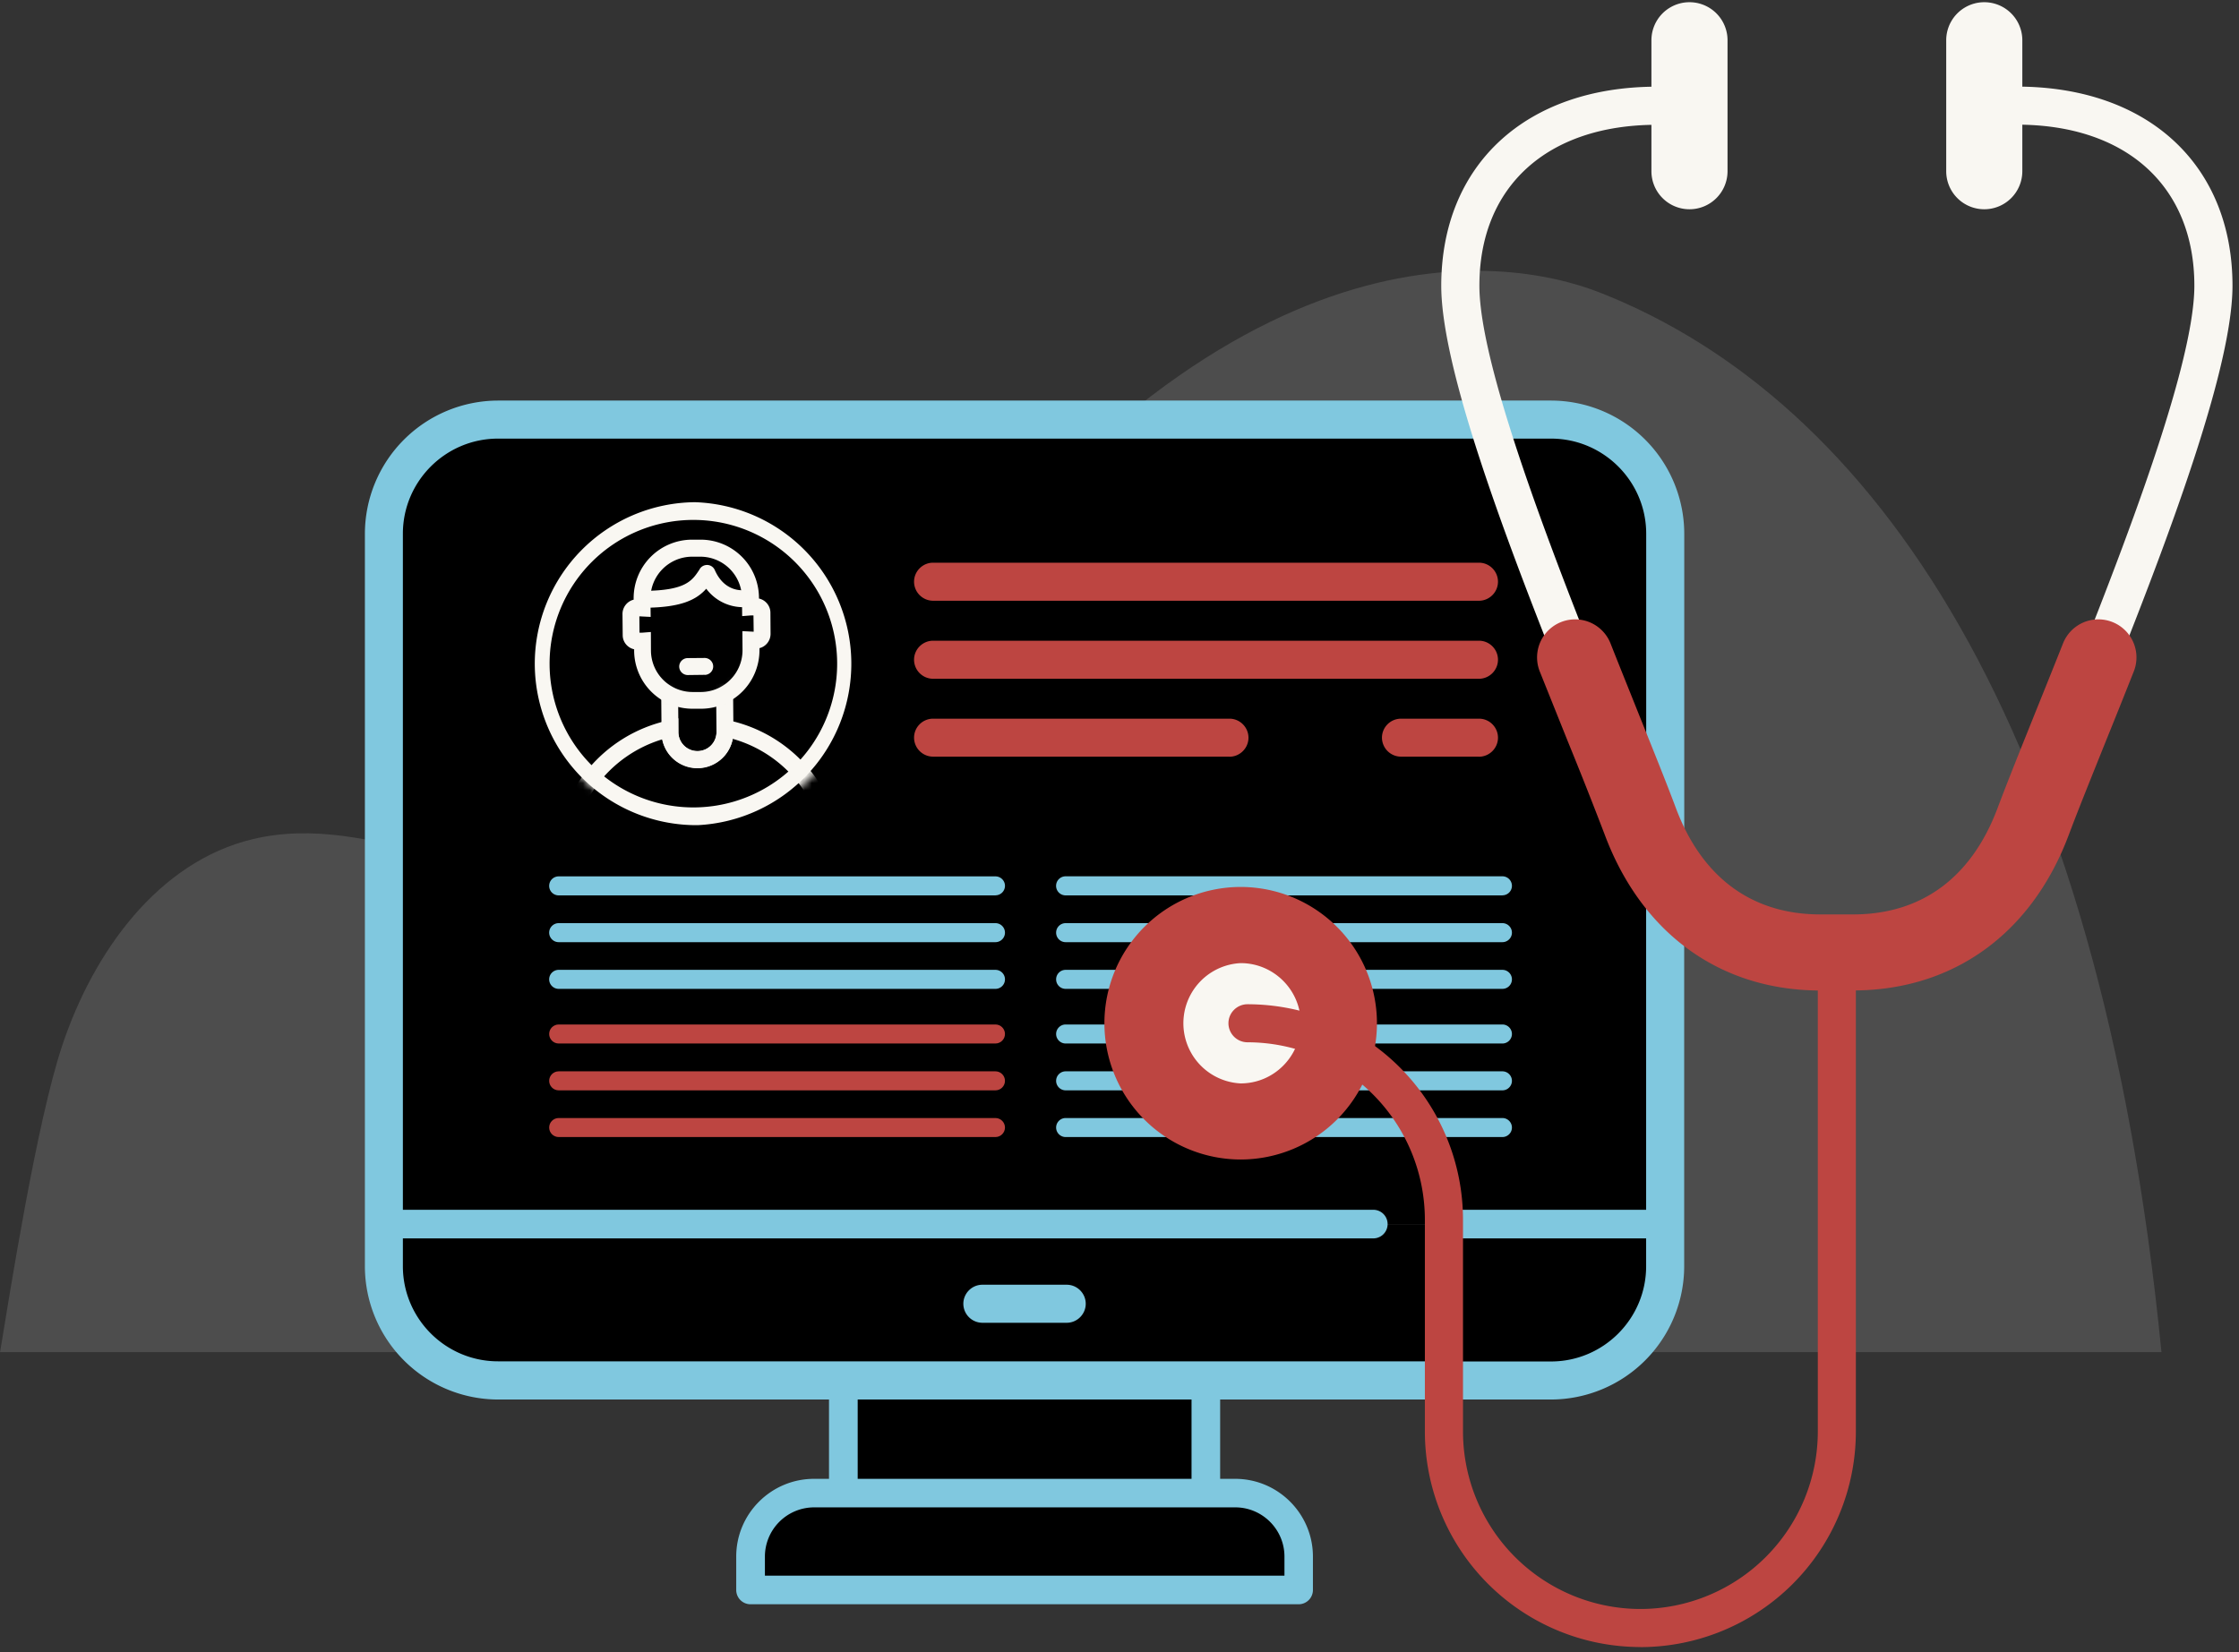
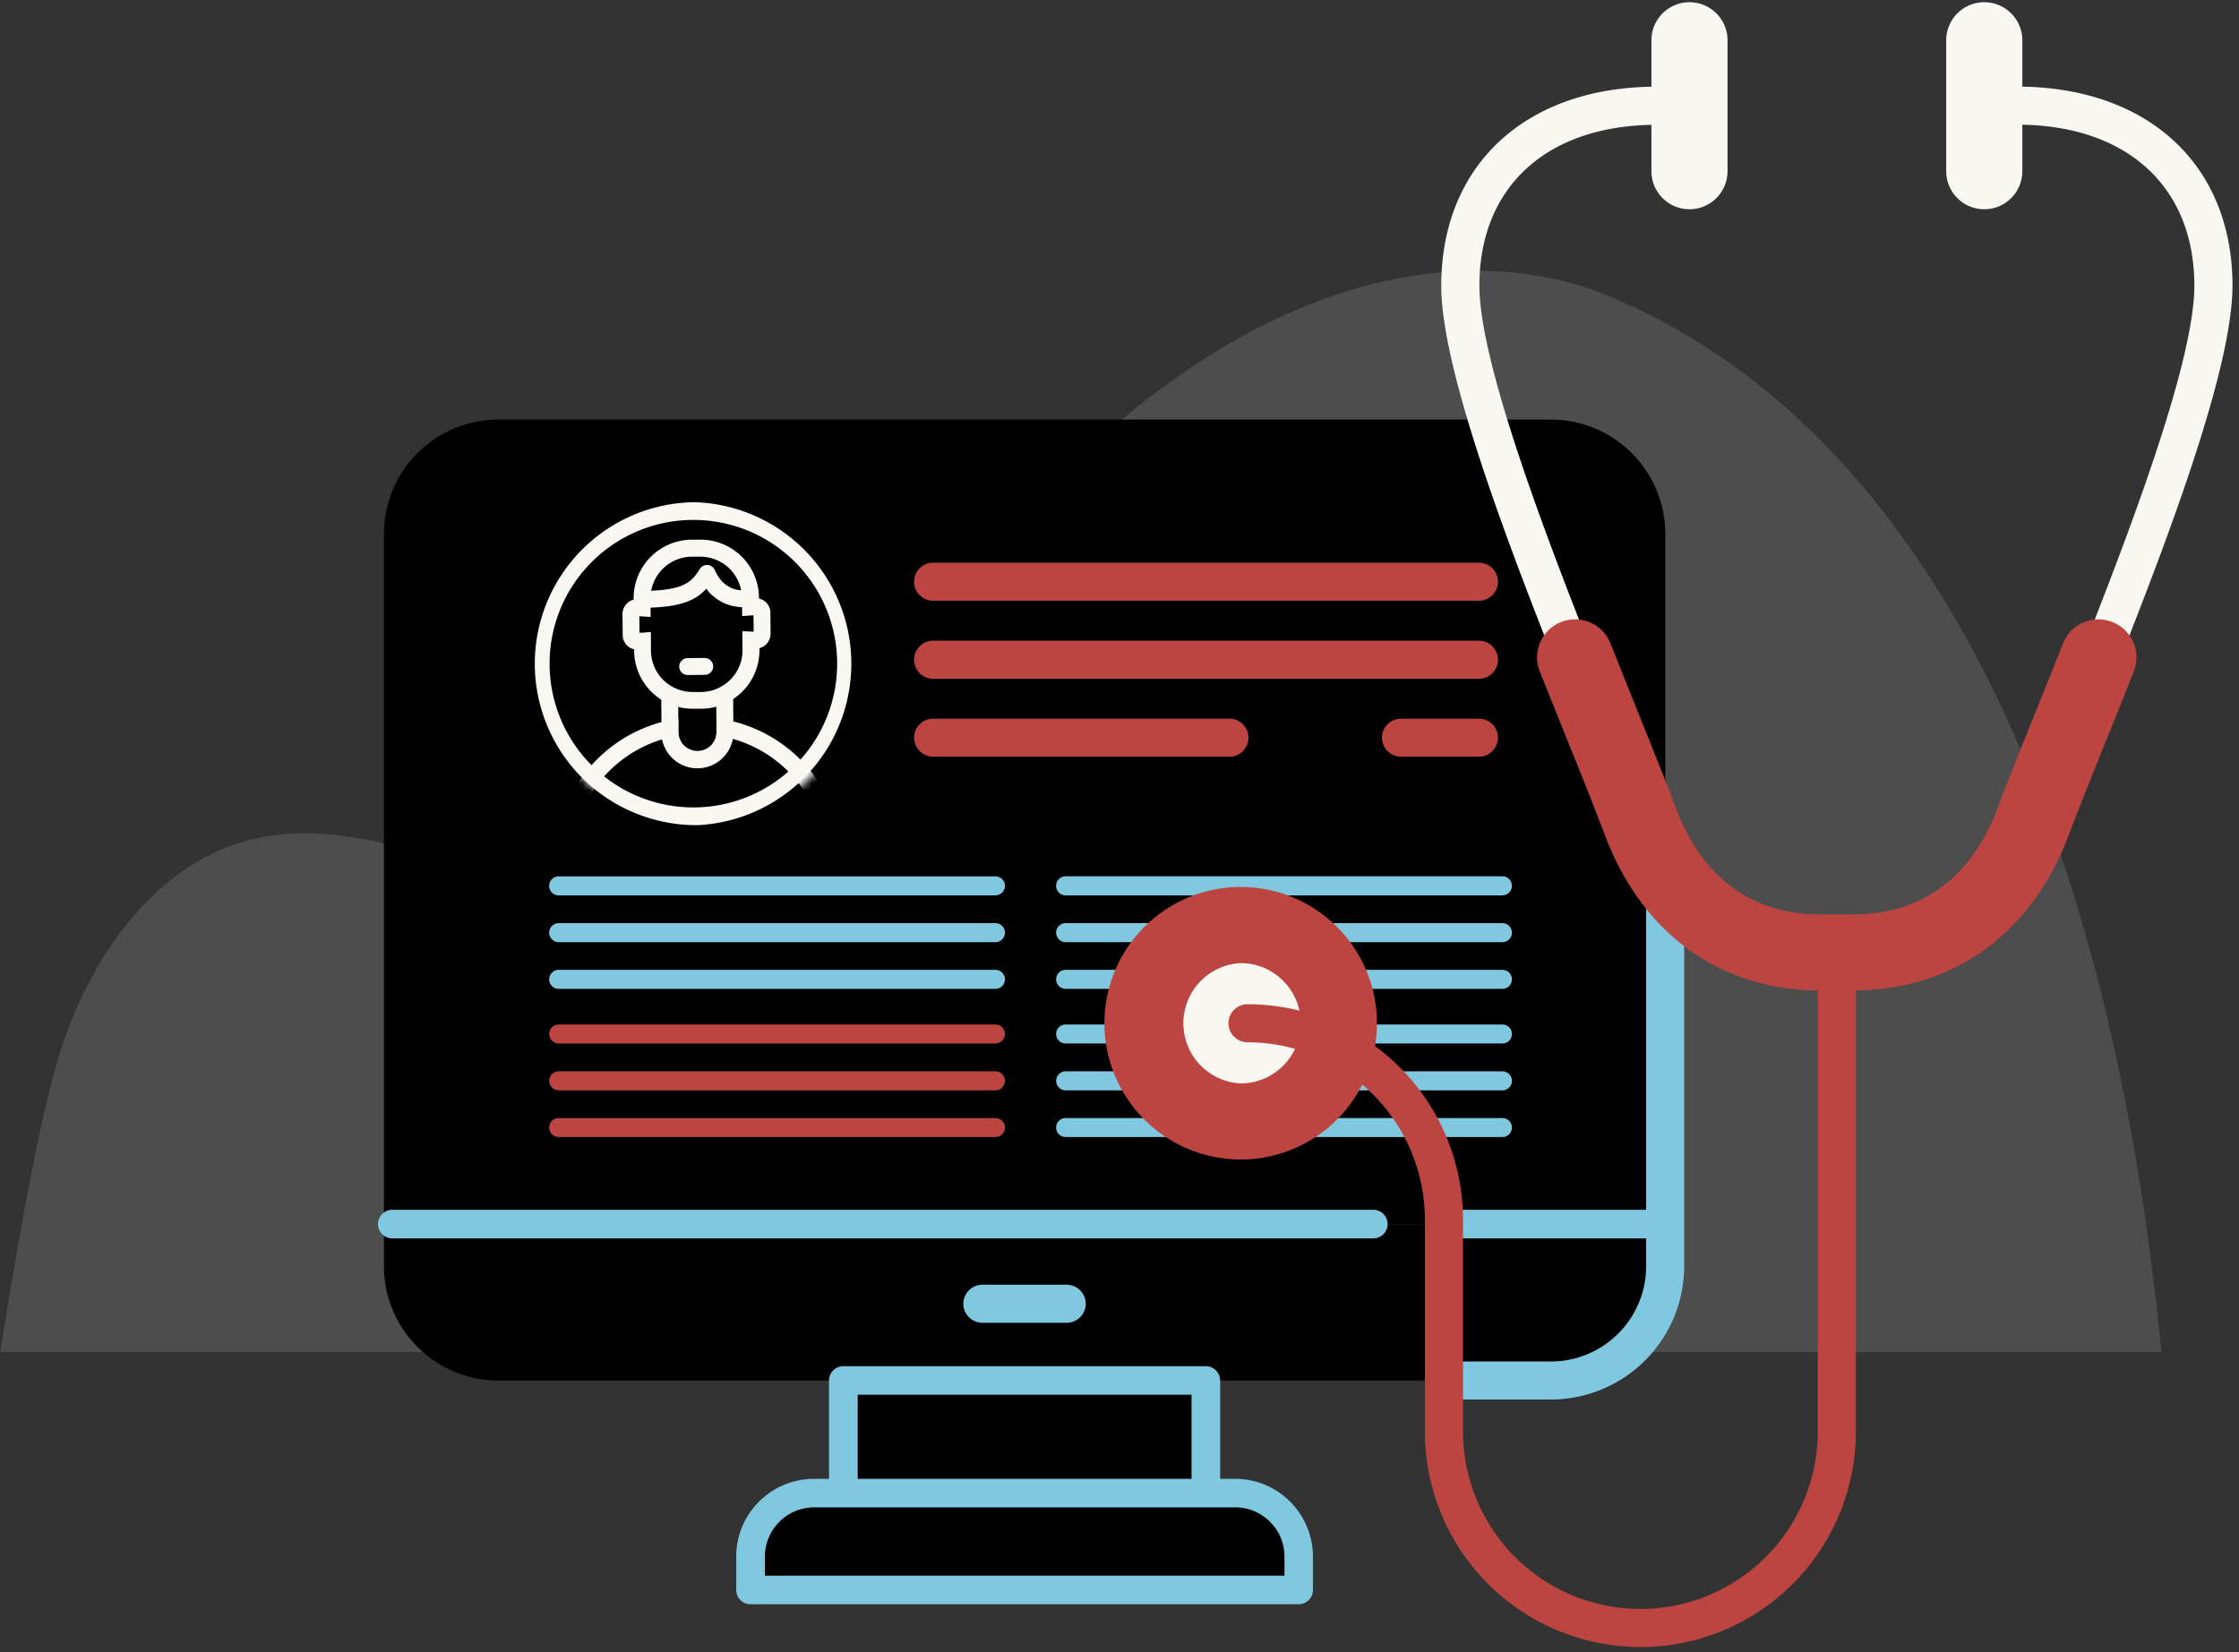
<svg xmlns="http://www.w3.org/2000/svg" width="313" height="231" fill="none">
  <rect width="100%" height="100%" fill="#333333" stroke="none" />
  <g clip-path="url(#a)">
    <path d="M123.84 95.8c-9.12 13.1-22.09 25.42-37.92 27.44-17 2.17-33.91-9.89-50.57-5.91-13.3 3.18-22.31 15.86-26.64 28.83-3.59 10.73-7.37 34.88-8.7 42.9h302.15c-8.65-88.17-40.47-133.12-78.37-148.1-13.57-5.37-53.73-11.57-99.94 54.84h-.01Z" fill="#4D4D4D" />
    <path d="M232.8 171.16V74.63c0-8.78-7.2-15.96-15.97-15.96H69.63a16.01 16.01 0 0 0-15.96 15.96v96.53H232.8ZM69.64 193.03h147.19c8.78 0 15.96-7.19 15.96-15.97v-5.88H53.67v5.88c0 8.78 7.19 15.97 15.97 15.97ZM168.57 193.03h-50.68v16.5h50.68v-16.5Z" fill="#000" />
    <path d="M168.57 211.52h-50.68a2 2 0 0 1-2-2v-16.5c0-1.1.9-1.99 2-1.99h50.68a2 2 0 0 1 2 2v16.5a2 2 0 0 1-2 2Zm-48.68-4h46.68v-12.5H119.9v12.5Z" fill="#80C8DF" />
-     <path d="M201.96 195.69H69.63a18.65 18.65 0 0 1-18.62-18.63V74.63a18.65 18.65 0 0 1 18.62-18.62h147.2a18.65 18.65 0 0 1 18.62 18.62v41.92c0 1.46-1.2 2.66-2.66 2.66a2.67 2.67 0 0 1-2.66-2.66V74.63c0-7.33-5.98-13.3-13.3-13.3H69.62c-7.33 0-13.3 5.97-13.3 13.3v102.42c0 7.33 5.97 13.3 13.3 13.3h132.33c1.47 0 2.66 1.2 2.66 2.66 0 1.47-1.2 2.66-2.66 2.66v.02Z" fill="#80C8DF" />
    <path d="M216.82 195.69h-12.18a2.67 2.67 0 0 1-2.66-2.66c0-1.47 1.2-2.66 2.66-2.66h12.18c7.34 0 13.3-5.98 13.3-13.31v-53.18a2.67 2.67 0 0 1 5.32 0v53.18a18.65 18.65 0 0 1-18.62 18.63ZM191.98 173.16H54.84a2 2 0 1 1 0-4h137.14a2 2 0 1 1 0 4Z" fill="#80C8DF" />
    <path d="M231.9 173.16h-30.6a2 2 0 1 1 0-4h30.6a2 2 0 1 1 0 4ZM149.12 184.96h-11.8a2.67 2.67 0 0 1-2.65-2.66c0-1.46 1.2-2.66 2.66-2.66h11.79c1.46 0 2.66 1.2 2.66 2.66 0 1.46-1.2 2.66-2.66 2.66Z" fill="#80C8DF" />
    <path d="M181.55 222.32v-4.66c0-4.89-3.99-8.88-8.87-8.88h-58.89a8.9 8.9 0 0 0-8.87 8.88v4.66h76.63Z" fill="#000" />
    <path d="M181.56 224.32h-76.64a2 2 0 0 1-2-2v-4.67c0-6 4.89-10.87 10.88-10.87h58.87c6 0 10.87 4.89 10.87 10.87v4.67a2 2 0 0 1-2 2h.02Zm-74.64-4h72.64v-2.67c0-3.79-3.09-6.88-6.88-6.88h-58.87a6.89 6.89 0 0 0-6.88 6.88v2.68h-.01Z" fill="#80C8DF" />
    <path d="M96.86 114.55a21.29 21.29 0 1 0 0-42.58 21.29 21.29 0 0 0 0 42.58Z" fill="#000" />
    <path fill-rule="evenodd" clip-rule="evenodd" d="M97.16 72.7a20.1 20.1 0 1 0 .36 40.19 20.1 20.1 0 0 0-.36-40.19ZM74.76 93a22.6 22.6 0 0 1 22.38-22.78 22.6 22.6 0 0 1 .4 45.16 22.6 22.6 0 0 1-22.78-22.39Z" fill="#F9F7F2" />
    <mask id="b" style="mask-type:luminance" maskUnits="userSpaceOnUse" x="86" y="94" width="27" height="17">
      <path d="M90.82 94.22c1.1 2.57 4.55 3.6 6.66 3.58 2.12-.02 5.36-1.85 6.43-2.93 1.06-1.08 8.1 1.14 8.1 1.14l-7.56 14.25-13 .13L86 95.06l4.83-.85h-.01Z" fill="#fff" />
    </mask>
    <g mask="url(#b)">
      <path d="M97.55 107.38a5.03 5.03 0 0 1-5.07-4.98l-.07-8.27a5.03 5.03 0 0 1 10.05-.1l.07 8.28a5.03 5.03 0 0 1-4.98 5.07Zm-.15-15.96a2.65 2.65 0 0 0-2.63 2.7l.07 8.27a2.65 2.65 0 0 0 2.68 2.63 2.65 2.65 0 0 0 2.64-2.69l-.07-8.27a2.65 2.65 0 0 0-2.69-2.64Z" fill="#F9F7F2" />
    </g>
    <path d="M98.07 99.1H96.9a8.16 8.16 0 0 1-8.25-8.09v-.22c-.9-.2-1.6-1-1.6-1.97l-.03-2.97c0-.96.67-1.78 1.56-2v-.14a8.18 8.18 0 0 1 8.1-8.25h1.17a8.16 8.16 0 0 1 8.25 8.09v.14c.9.2 1.59 1 1.6 1.97l.02 2.97c0 .96-.66 1.78-1.55 2v.22a8.18 8.18 0 0 1-8.1 8.25Zm-7.08-10.75L91 91a5.82 5.82 0 0 0 5.87 5.76h1.17a5.84 5.84 0 0 0 5.76-5.87l-.02-2.64 1.58.08-.03-2.28h-.32l-1.26.1-.03-2.55a5.82 5.82 0 0 0-5.86-5.76H96.7a5.84 5.84 0 0 0-5.77 5.86l.03 2.56-1.58-.08.02 2.29h.32l1.27-.1Z" fill="#F9F7F2" />
    <path d="M103.83 84.9a6.42 6.42 0 0 1-5.1-2.58c-1.38 1.55-3.5 2.62-8.58 2.66l-.03-2.36c5.74-.06 6.63-1.41 7.66-2.98l.06-.11c.24-.36.65-.56 1.1-.53.43.04.8.3.98.7 1.37 3.13 3.92 2.85 4.22 2.81l.38 2.33c-.2.04-.44.05-.7.05v.01ZM98.52 94.36l-2.37.03a1.2 1.2 0 0 1-1.2-1.17 1.19 1.19 0 0 1 1.17-1.2L98.5 92c.65 0 1.19.52 1.2 1.17.01.65-.52 1.18-1.17 1.2Z" fill="#F9F7F2" />
    <mask id="c" style="mask-type:luminance" maskUnits="userSpaceOnUse" x="74" y="70" width="46" height="46">
      <path d="M97.34 115.39a22.58 22.58 0 1 0 0-45.16 22.58 22.58 0 0 0 0 45.16Z" fill="#fff" />
    </mask>
    <g mask="url(#c)">
      <path d="M97.84 140.48a20.13 20.13 0 0 1-20.28-19.92 20.16 20.16 0 0 1 15.85-19.82l1.42-.3v1.94a2.66 2.66 0 1 0 5.34-.05v-1.95l1.4.28a20.17 20.17 0 0 1 16.2 19.55 20.13 20.13 0 0 1-19.92 20.27h-.01Zm-5.26-37.1a17.8 17.8 0 0 0-12.65 17.16 17.75 17.75 0 0 0 17.88 17.57 17.75 17.75 0 0 0 17.58-17.88 17.8 17.8 0 0 0-12.96-16.92 5.02 5.02 0 0 1-9.86.08h.01Z" fill="#F9F7F2" />
    </g>
    <path d="M206.75 84h-76.31a2.67 2.67 0 0 1-2.66-2.66c0-1.46 1.2-2.66 2.66-2.66h76.31c1.47 0 2.66 1.2 2.66 2.66 0 1.46-1.2 2.66-2.66 2.66ZM206.75 94.91h-76.31a2.67 2.67 0 0 1-2.66-2.66c0-1.46 1.2-2.66 2.66-2.66h76.31c1.47 0 2.66 1.2 2.66 2.66 0 1.46-1.2 2.66-2.66 2.66ZM171.87 105.8h-41.43a2.67 2.67 0 0 1-2.66-2.65c0-1.47 1.2-2.66 2.66-2.66h41.43c1.46 0 2.66 1.2 2.66 2.66 0 1.46-1.2 2.66-2.66 2.66ZM206.75 105.8h-10.9a2.67 2.67 0 0 1-2.66-2.65c0-1.47 1.2-2.66 2.67-2.66h10.9c1.46 0 2.65 1.2 2.65 2.66 0 1.46-1.2 2.66-2.66 2.66Z" fill="#BD4541" />
    <path d="M139.17 125.2H78.1a1.33 1.33 0 0 1 0-2.66h61.06c.73 0 1.33.6 1.33 1.32 0 .74-.6 1.33-1.33 1.33ZM139.17 131.74H78.1c-.73 0-1.33-.6-1.33-1.33 0-.73.6-1.33 1.33-1.33h61.06c.73 0 1.33.6 1.33 1.33 0 .73-.6 1.33-1.33 1.33ZM139.17 138.27H78.1c-.73 0-1.33-.6-1.33-1.33 0-.73.6-1.33 1.33-1.33h61.06c.73 0 1.33.6 1.33 1.33 0 .74-.6 1.33-1.33 1.33Z" fill="#80C8DF" />
    <path d="M139.17 145.91H78.1c-.73 0-1.33-.6-1.33-1.33 0-.73.6-1.33 1.33-1.33h61.06c.73 0 1.33.6 1.33 1.33 0 .73-.6 1.33-1.33 1.33ZM139.17 152.46H78.1c-.73 0-1.33-.6-1.33-1.33 0-.73.6-1.33 1.33-1.33h61.06c.73 0 1.33.6 1.33 1.33 0 .73-.6 1.33-1.33 1.33ZM139.17 158.99H78.1c-.73 0-1.33-.6-1.33-1.33 0-.73.6-1.33 1.33-1.33h61.06c.73 0 1.33.6 1.33 1.33 0 .73-.6 1.33-1.33 1.33Z" fill="#BD4541" />
    <path d="M210.03 125.2h-61.06a1.33 1.33 0 0 1 0-2.67h61.06c.73 0 1.33.6 1.33 1.33 0 .74-.6 1.33-1.33 1.33ZM210.03 131.74h-61.06a1.33 1.33 0 0 1 0-2.66h61.06c.73 0 1.33.6 1.33 1.33 0 .73-.6 1.33-1.33 1.33ZM210.03 138.27h-61.06a1.33 1.33 0 0 1 0-2.66h61.06c.73 0 1.33.6 1.33 1.33 0 .74-.6 1.33-1.33 1.33ZM210.03 145.91h-61.06c-.73 0-1.33-.6-1.33-1.33 0-.73.6-1.33 1.33-1.33h61.06c.73 0 1.33.6 1.33 1.33 0 .73-.6 1.33-1.33 1.33ZM210.03 152.46h-61.06c-.73 0-1.33-.6-1.33-1.33 0-.73.6-1.33 1.33-1.33h61.06c.73 0 1.33.6 1.33 1.33 0 .73-.6 1.33-1.33 1.33ZM210.03 158.99h-61.06c-.73 0-1.33-.6-1.33-1.33 0-.73.6-1.33 1.33-1.33h61.06c.73 0 1.33.6 1.33 1.33 0 .73-.6 1.33-1.33 1.33Z" fill="#80C8DF" />
    <path d="M259.08 136.46h-4.58c-13 0-22.81-7.11-27.67-20.03a691.67 691.67 0 0 0-5.18-13.1c-8.51-21.17-20.17-50.16-20.17-63.37 0-16.91 11.83-27.84 30.13-27.84 1.46 0 2.66 1.2 2.66 2.66 0 1.47-1.2 2.67-2.66 2.67-15.3 0-24.8 8.62-24.8 22.5 0 12.18 11.9 41.8 19.78 61.39a630.7 630.7 0 0 1 5.22 13.21c4.07 10.84 11.9 16.58 22.68 16.58h4.58c10.77 0 18.61-5.74 22.68-16.58 1.28-3.42 3.11-7.97 5.23-13.23 7.88-19.58 19.78-49.19 19.78-61.37 0-13.9-9.5-22.52-24.8-22.52a2.67 2.67 0 0 1-2.66-2.66c0-1.46 1.2-2.66 2.66-2.66 18.3 0 30.13 10.92 30.13 27.84 0 13.2-11.66 42.19-20.17 63.36-2.1 5.23-3.93 9.75-5.18 13.1-4.84 12.92-14.68 20.04-27.67 20.04l.01.01Z" fill="#F9F7F2" />
    <path d="M236.18 29.26a5.32 5.32 0 0 1-5.32-5.32V5.63a5.32 5.32 0 1 1 10.64 0v18.3a5.32 5.32 0 0 1-5.32 5.33ZM277.39 29.26a5.32 5.32 0 0 1-5.32-5.32V5.63a5.32 5.32 0 1 1 10.64 0v18.3a5.32 5.32 0 0 1-5.32 5.33ZM173.44 156.8a13.73 13.73 0 1 0 0-27.45 13.73 13.73 0 0 0 0 27.46Z" fill="#F9F7F2" />
    <path d="M173.44 162.13a19.07 19.07 0 0 1-19.05-19.05 19.07 19.07 0 0 1 19.05-19.06 19.07 19.07 0 0 1 19.05 19.06 19.07 19.07 0 0 1-19.05 19.05Zm0-27.46a8.42 8.42 0 0 0 0 16.82c4.63 0 8.4-3.78 8.4-8.41 0-4.63-3.77-8.41-8.4-8.41Z" fill="#BD4541" />
    <path d="M229.32 230.3a30.15 30.15 0 0 1-30.13-30.12v-29.64a24.83 24.83 0 0 0-24.8-24.8 2.67 2.67 0 0 1-2.66-2.66c0-1.47 1.2-2.66 2.67-2.66a30.15 30.15 0 0 1 30.12 30.12v29.64a24.83 24.83 0 0 0 24.8 24.8 24.83 24.83 0 0 0 24.8-24.8V133.8c0-1.46 1.2-2.66 2.66-2.66 1.46 0 2.66 1.2 2.66 2.66v66.38a30.15 30.15 0 0 1-30.12 30.13Z" fill="#BD4541" />
    <path d="M259.08 138.5h-4.58c-13.98 0-24.97-7.93-30.16-21.77a626.4 626.4 0 0 0-5.19-13.12l-3.9-9.72a5.31 5.31 0 1 1 9.89-3.93c1.34 3.4 2.66 6.65 3.87 9.69 2.13 5.3 3.98 9.88 5.27 13.34 3.65 9.72 10.63 14.87 20.2 14.87h4.57c9.57 0 16.55-5.14 20.2-14.87 1.29-3.44 3.13-8.02 5.25-13.3 1.23-3.05 2.55-6.32 3.9-9.73a5.31 5.31 0 1 1 9.89 3.93 1360.9 1360.9 0 0 1-3.91 9.76c-2.1 5.23-3.92 9.74-5.17 13.07-5.18 13.84-16.17 21.77-30.16 21.77l.03.01Z" fill="#BD4541" />
  </g>
  <defs>
    <clipPath id="a">
      <path fill="#fff" transform="translate(0 .3)" d="M0 0h312.08v230H0z" />
    </clipPath>
  </defs>
</svg>